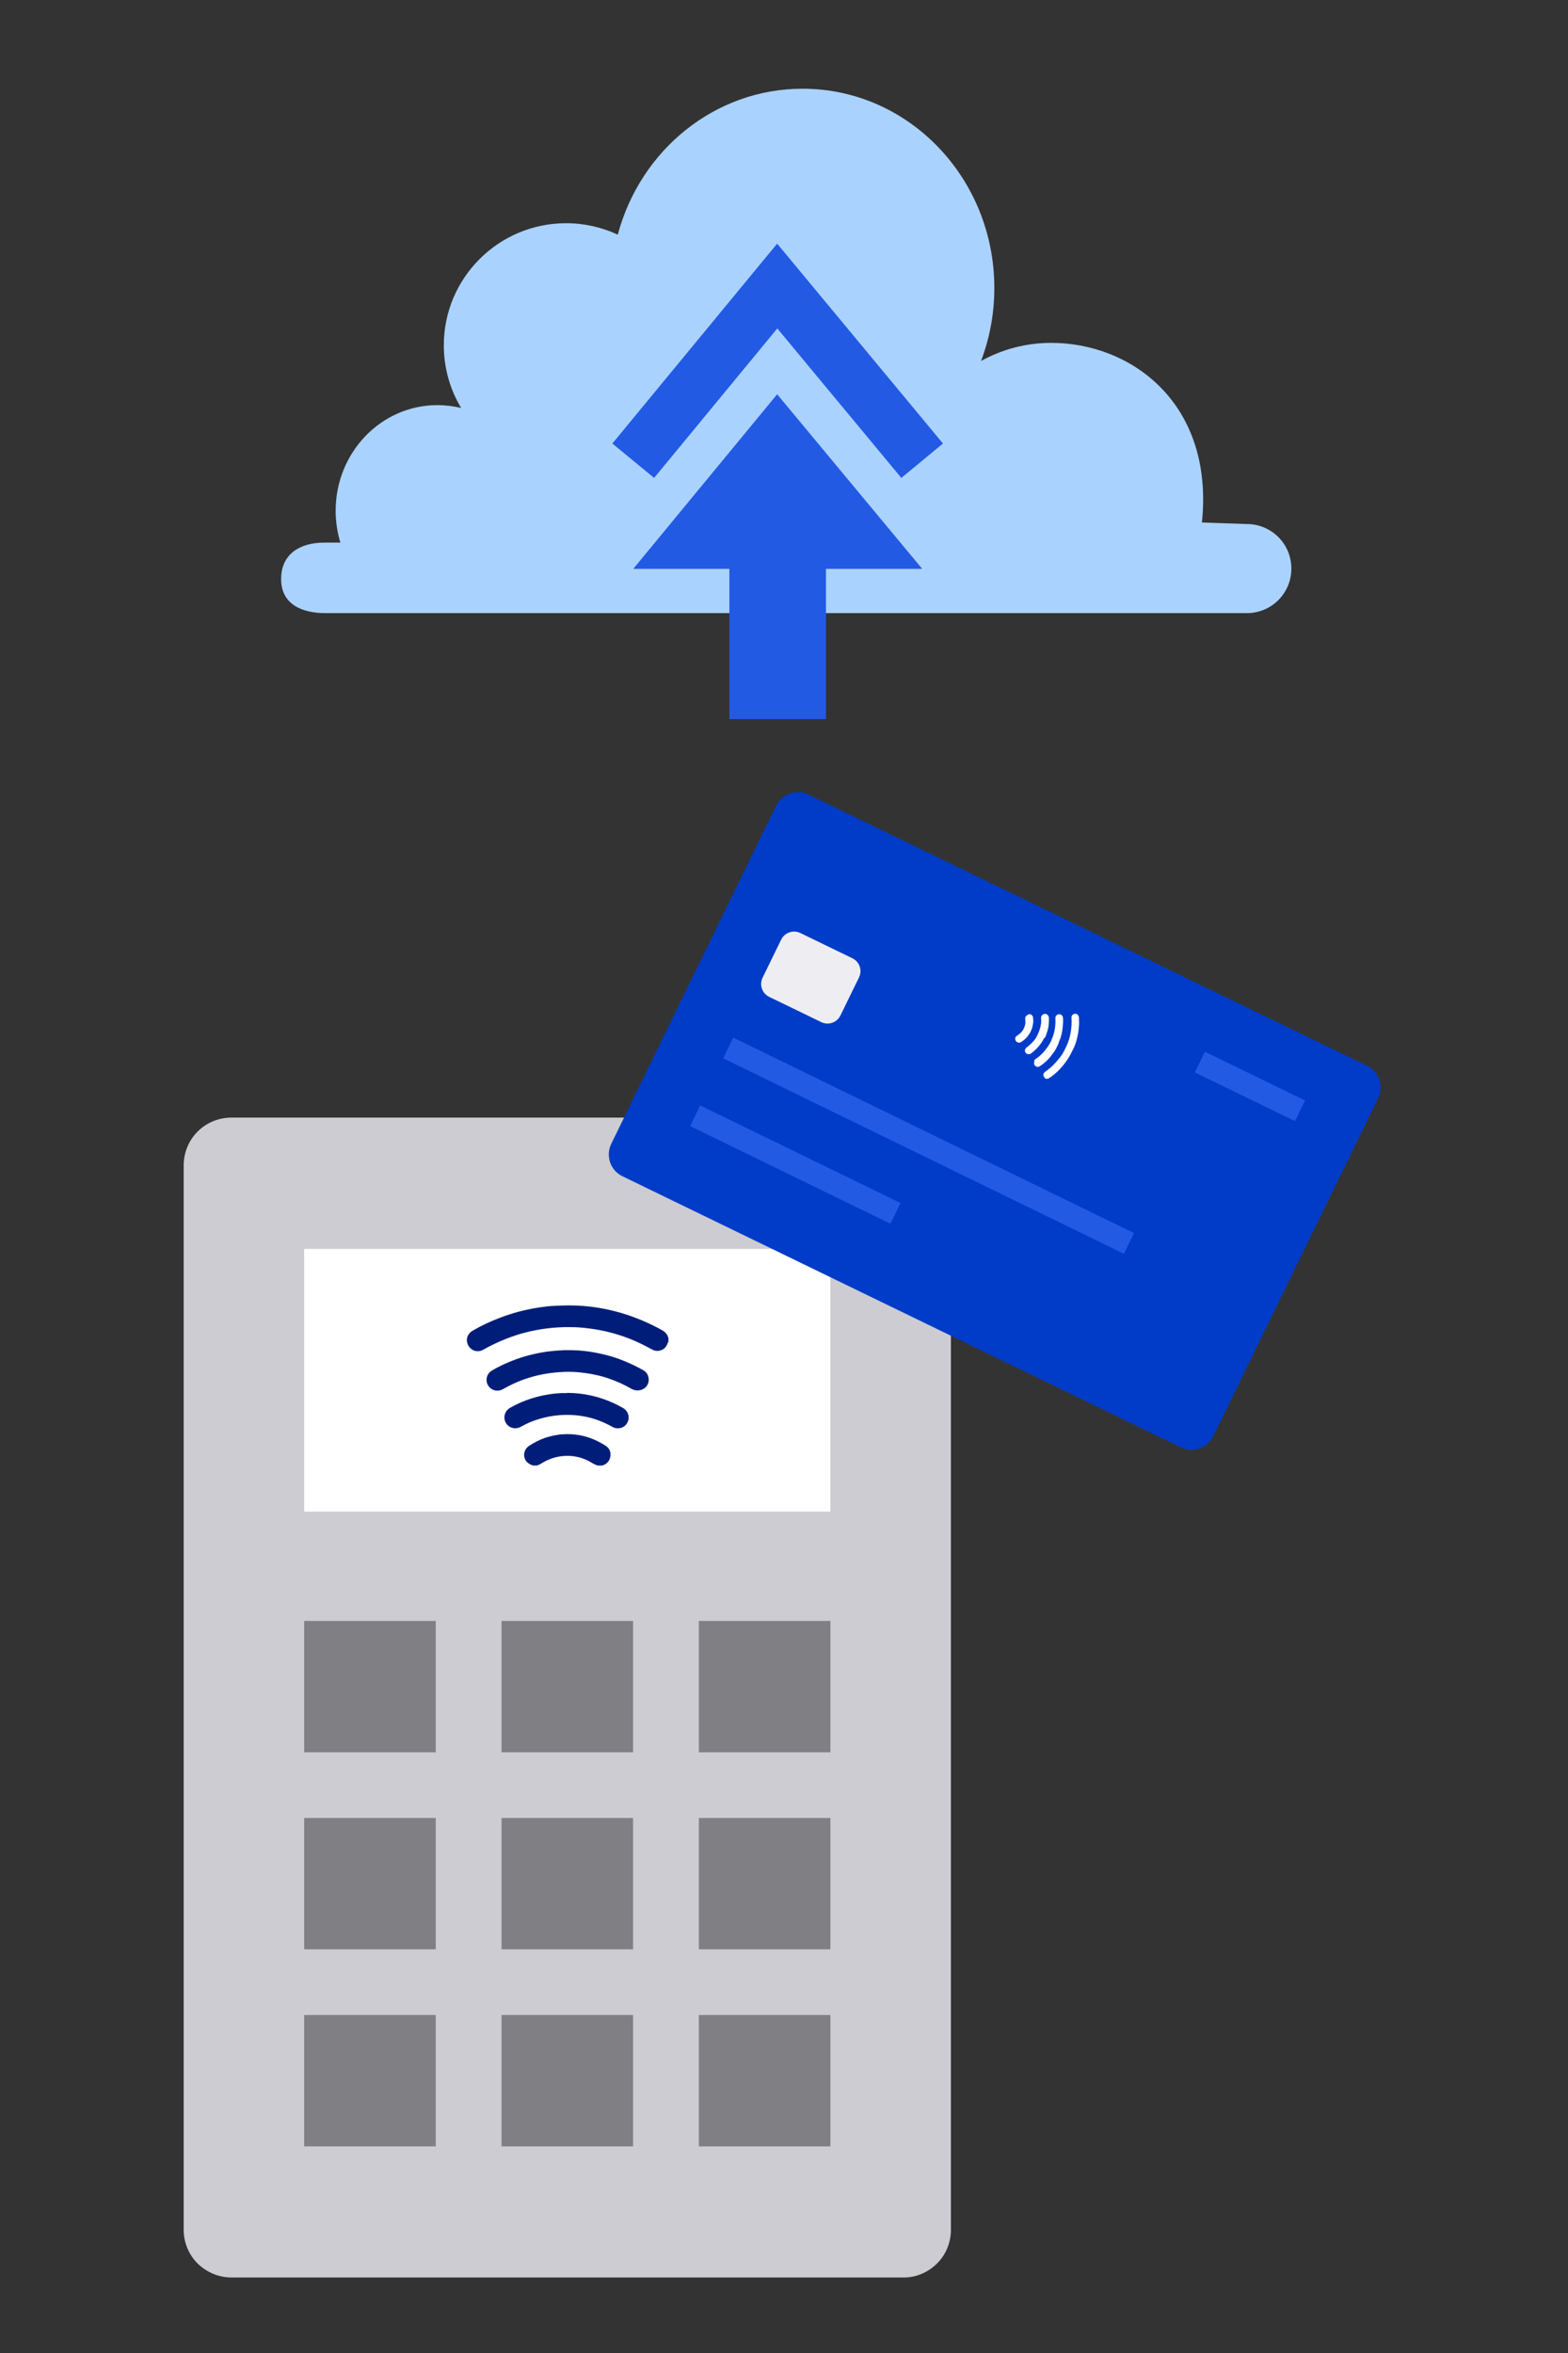
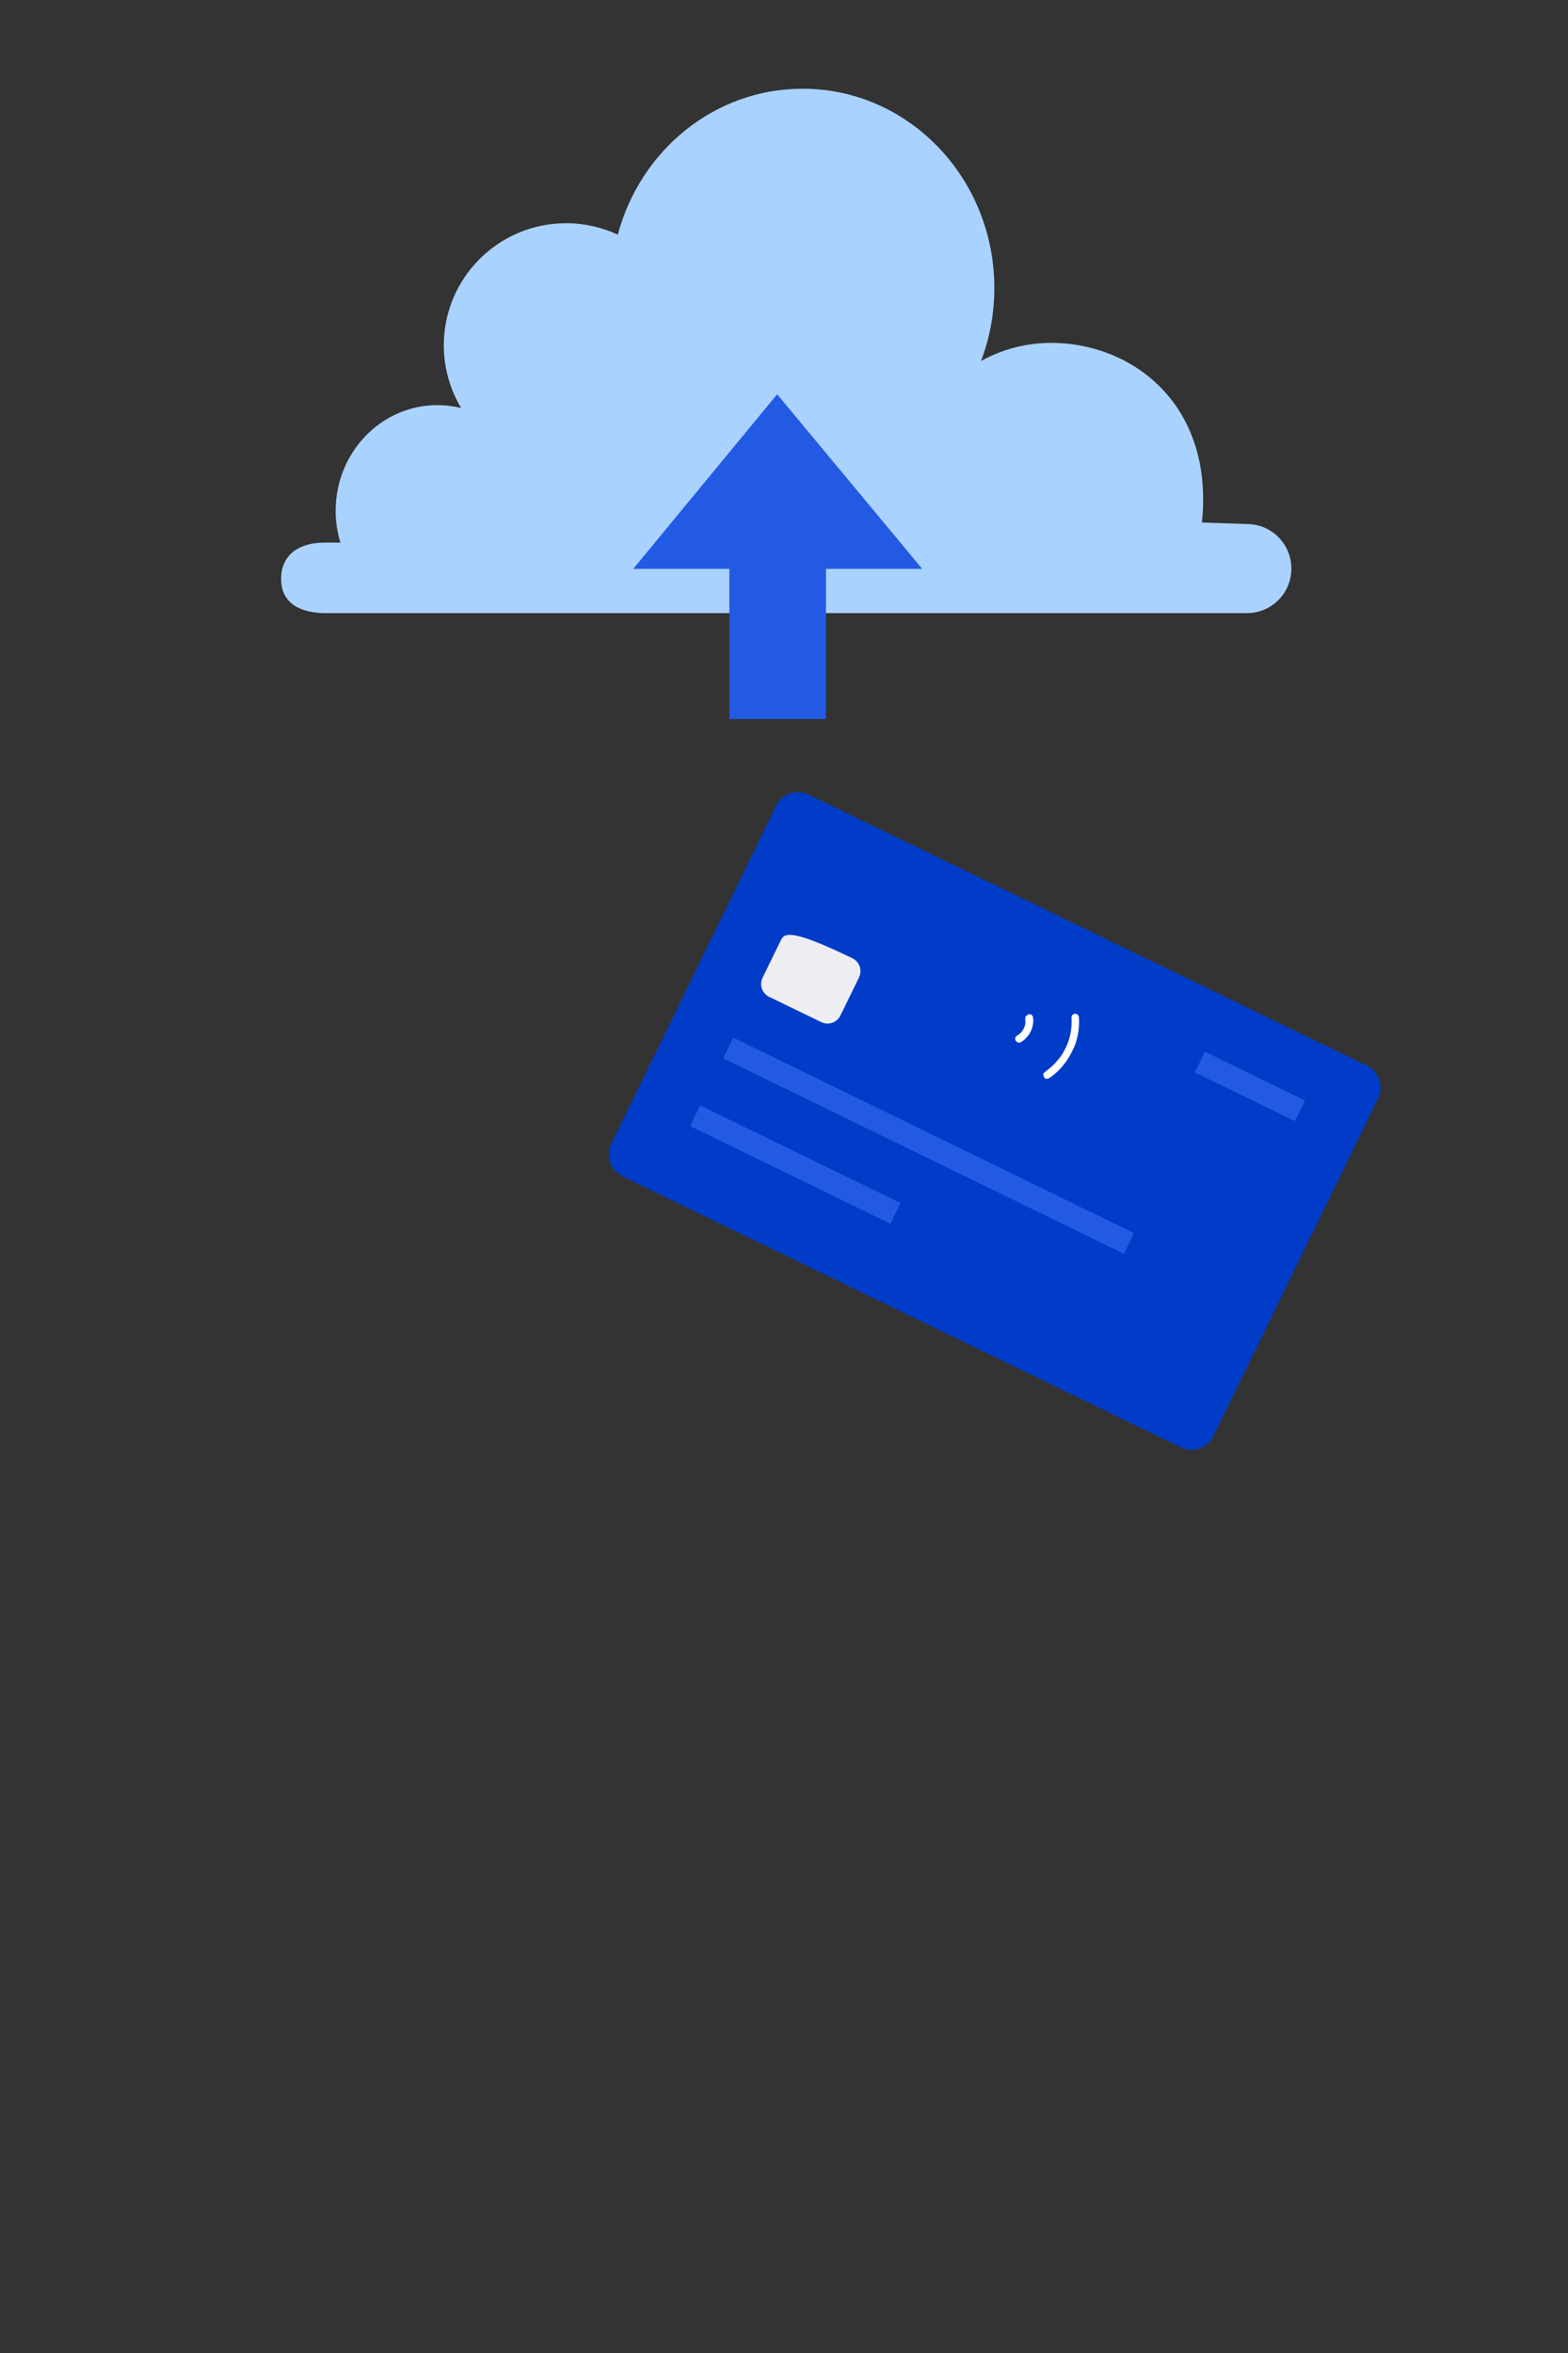
<svg xmlns="http://www.w3.org/2000/svg" width="350" height="525" viewBox="0 0 350 525" fill="none">
  <rect x="0" y="0" width="350" height="525" fill="#333333" stroke="none" />
  <mask id="mask0_3612_1145" style="mask-type:alpha" maskUnits="userSpaceOnUse" x="0" y="0" width="350" height="525">
    <rect width="350" height="525" fill="#D9D9D9" />
  </mask>
  <g mask="url(#mask0_3612_1145)">
    <g clip-path="url(#clip0_3612_1145)">
      <path fill-rule="evenodd" clip-rule="evenodd" d="M212.259 260.044V497.515C212.259 500.325 211.153 503.085 209.142 505.042C207.181 506.999 204.516 508.154 201.75 508.154C201.7 508.154 201.65 508.154 201.549 508.154H51.71C48.894 508.154 46.179 507.05 44.117 505.042C42.106 503.035 41 500.325 41 497.515V260.044C41 257.184 42.106 254.474 44.117 252.466C46.129 250.459 48.844 249.355 51.71 249.355H201.549C204.365 249.355 207.131 250.509 209.092 252.466C211.053 254.424 212.209 257.184 212.209 260.044H212.259Z" fill="#CCCCD2" />
      <path fill-rule="evenodd" clip-rule="evenodd" d="M67.9 361.667H97.265V390.974H67.9V361.667ZM67.9 434.935H97.265V405.628H67.9V434.935ZM67.9 478.896H97.265V449.589H67.9V478.896ZM111.947 390.974H141.312V361.667H111.947V390.974ZM111.947 434.935H141.312V405.628H111.947V434.935ZM111.947 478.896H141.312V449.589H111.947V478.896ZM155.994 390.974H185.358V361.667H155.994V390.974ZM155.994 434.935H185.358V405.628H155.994V434.935ZM155.994 478.896H185.358V449.589H155.994V478.896Z" fill="#7F7F84" />
      <path d="M185.358 278.663H67.9V337.277H185.358V278.663Z" fill="white" />
      <path d="M149.105 299.438C148.954 299.99 148.703 300.492 148.301 300.843C147.496 301.496 146.44 301.596 145.535 301.094C143.826 300.141 142.066 299.288 140.256 298.585C137.742 297.632 135.127 296.929 132.412 296.528C131.054 296.327 129.696 296.176 128.339 296.126C127.384 296.126 126.478 296.076 125.523 296.126C122.355 296.227 119.288 296.728 116.271 297.581C113.355 298.435 110.539 299.639 107.874 301.145C106.366 301.998 104.606 301.145 104.254 299.438C104.053 298.485 104.556 297.431 105.461 296.929C107.422 295.775 109.483 294.821 111.595 294.018C114.361 292.965 117.176 292.212 120.093 291.76C121.35 291.559 122.556 291.409 123.814 291.359C124.869 291.308 125.925 291.258 126.981 291.258C131.557 291.258 135.982 292.011 140.306 293.466C142.921 294.37 145.435 295.474 147.848 296.829C148.552 297.23 149.005 297.782 149.206 298.585V299.438H149.105Z" fill="#001E79" />
-       <path d="M119.036 326.989C118.433 326.839 117.88 326.538 117.478 326.036C116.623 324.882 116.925 323.376 118.131 322.573C119.288 321.82 120.495 321.218 121.802 320.767C123.109 320.365 124.416 320.064 125.774 320.014C129.193 319.813 132.311 320.716 135.177 322.573C136.032 323.125 136.434 323.978 136.233 325.032C136.032 326.036 135.428 326.688 134.423 326.989C134.372 326.989 134.322 326.989 134.272 326.989C133.97 326.989 133.719 326.989 133.417 326.989C133.065 326.889 132.713 326.738 132.361 326.538C130.249 325.183 127.986 324.631 125.523 324.882C124.115 325.032 122.858 325.434 121.601 326.086C120.997 326.387 120.495 326.839 119.791 326.989H118.936H119.036Z" fill="#001E79" />
      <path d="M142.217 310.228C141.765 310.228 141.312 310.077 140.859 309.827C139.401 308.973 137.843 308.271 136.284 307.719C134.373 307.016 132.362 306.565 130.351 306.314C128.792 306.113 127.233 306.013 125.674 306.113C120.948 306.314 116.523 307.518 112.4 309.877C111.545 310.379 110.69 310.429 109.836 309.977C108.227 309.074 108.176 306.765 109.785 305.812C111.545 304.758 113.355 303.955 115.266 303.252C117.529 302.45 119.842 301.898 122.255 301.546C123.512 301.396 124.769 301.295 126.026 301.245C127.183 301.245 128.339 301.245 129.546 301.345C131.909 301.546 134.222 301.998 136.485 302.65C138.898 303.403 141.262 304.407 143.474 305.661C144.228 306.063 144.681 306.665 144.781 307.518C144.983 308.973 143.876 310.228 142.318 310.228H142.217Z" fill="#001E79" />
      <path d="M126.528 310.78C130.249 310.78 133.819 311.583 137.238 313.189C137.842 313.49 138.445 313.791 139.048 314.142C139.953 314.644 140.456 315.648 140.305 316.651C140.104 317.705 139.35 318.508 138.294 318.659C137.741 318.759 137.188 318.659 136.685 318.358C134.976 317.404 133.165 316.651 131.204 316.2C129.897 315.899 128.64 315.748 127.282 315.698C124.165 315.597 121.148 316.149 118.232 317.354C117.528 317.655 116.874 318.006 116.221 318.358C115.014 319.01 113.556 318.608 112.902 317.454C112.248 316.3 112.651 314.845 113.807 314.142C116.17 312.787 118.634 311.884 121.299 311.332C122.606 311.081 123.914 310.88 125.221 310.83C125.623 310.83 126.025 310.83 126.478 310.83L126.528 310.78Z" fill="#001E79" />
    </g>
    <path d="M180.45 177.281L305.163 237.803C307.821 239.093 308.932 242.339 307.63 245.009L270.824 320.442C269.521 323.111 266.274 324.242 263.616 322.952L138.903 262.43C136.245 261.14 135.133 257.894 136.436 255.224L173.242 179.791C174.544 177.122 177.792 175.991 180.45 177.281Z" fill="#003CC8" />
-     <path d="M190.277 213.817L178.639 208.172C177.054 207.403 175.14 208.069 174.363 209.66L170.223 218.141C169.446 219.732 170.102 221.645 171.687 222.414L183.324 228.059C184.909 228.828 186.824 228.161 187.6 226.57L191.741 218.089C192.517 216.498 191.862 214.586 190.277 213.817Z" fill="#EEEEF2" />
+     <path d="M190.277 213.817C177.054 207.403 175.14 208.069 174.363 209.66L170.223 218.141C169.446 219.732 170.102 221.645 171.687 222.414L183.324 228.059C184.909 228.828 186.824 228.161 187.6 226.57L191.741 218.089C192.517 216.498 191.862 214.586 190.277 213.817Z" fill="#EEEEF2" />
    <path d="M253.116 275.124L163.675 231.512L161.433 236.135L250.874 279.747L253.116 275.124Z" fill="#235AE4" />
    <path d="M201.005 268.421L156.291 246.638L154.049 251.255L198.763 273.038L201.005 268.421Z" fill="#235AE4" />
    <path d="M291.303 245.539L268.953 234.666L266.711 239.275L289.061 250.148L291.303 245.539Z" fill="#235AE4" />
    <path d="M233.244 240.526C233.244 240.526 232.96 240.248 232.93 240.023C232.814 239.686 232.98 239.345 233.289 239.143C233.85 238.712 234.383 238.338 234.915 237.823C235.586 237.165 236.229 236.423 236.815 235.653C237.094 235.226 237.345 234.856 237.567 234.402C237.705 234.118 237.872 233.777 238.011 233.493C238.51 232.47 238.812 231.422 239.001 230.319C239.161 229.273 239.266 228.2 239.172 227.101C239.111 226.51 239.672 226.079 240.237 226.212C240.548 226.292 240.804 226.627 240.836 226.994C240.87 227.783 240.905 228.572 240.798 229.364C240.722 230.38 240.504 231.399 240.203 232.447C240.065 232.872 239.927 233.297 239.733 233.695C239.567 234.036 239.4 234.376 239.234 234.717C238.54 236.137 237.62 237.448 236.473 238.648C235.773 239.363 235.045 239.994 234.231 240.513C234.007 240.685 233.781 240.716 233.443 240.693L233.159 240.556L233.244 240.526Z" fill="white" />
    <path d="M229.087 226.676C229.087 226.676 229.367 226.39 229.62 226.302C230.099 226.182 230.554 226.543 230.586 227.051C230.646 227.502 230.679 228.009 230.57 228.519C230.489 228.972 230.38 229.481 230.186 229.879C229.715 230.987 228.932 231.873 227.92 232.507C227.611 232.709 227.272 232.686 226.96 232.464C226.648 232.242 226.589 231.933 226.614 231.593C226.67 231.48 226.698 231.423 226.753 231.309C226.809 231.196 226.921 231.109 227.09 231.051C227.82 230.561 228.408 229.932 228.655 229.138C228.877 228.683 228.902 228.203 228.869 227.695C228.839 227.47 228.809 227.244 228.864 226.989L229.003 226.705L229.087 226.676Z" fill="white" />
-     <path d="M230.829 236.676C230.829 236.676 230.968 236.392 231.165 236.277C231.67 235.959 232.146 235.558 232.566 235.129C233.098 234.614 233.517 234.044 233.935 233.474C234.242 232.99 234.548 232.506 234.714 232.024C235.379 230.519 235.676 228.907 235.578 227.244C235.547 226.877 235.686 226.593 235.966 226.448C236.5 226.074 237.236 226.431 237.269 227.079C237.332 227.812 237.281 228.49 237.202 229.225C237.124 230.1 236.934 230.921 236.686 231.715C236.492 232.112 236.354 232.537 236.216 232.963C236.022 233.36 235.856 233.701 235.661 234.099C235.244 234.81 234.713 235.466 234.182 236.122C233.567 236.808 232.866 237.382 232.137 237.872C231.912 238.044 231.603 238.105 231.376 237.995C230.895 237.832 230.665 237.299 230.915 236.788L230.829 236.676Z" fill="white" />
-     <path d="M233.089 231.578C232.506 232.771 231.667 233.77 230.687 234.63C230.49 234.746 230.322 234.946 230.126 235.061C229.817 235.263 229.394 235.269 229.138 235.075C228.826 234.854 228.71 234.516 228.82 234.148C228.904 233.978 228.987 233.807 229.183 233.692C229.744 233.261 230.249 232.802 230.724 232.259C231.032 231.917 231.283 231.546 231.505 231.092C232.004 230.069 232.335 229.105 232.411 227.947C232.408 227.664 232.406 227.382 232.376 227.157C232.344 226.649 232.736 226.277 233.187 226.215C233.695 226.179 234.064 226.569 234.125 227.02C234.16 227.951 234.112 228.911 233.865 229.846C233.727 230.271 233.562 230.753 233.424 231.178C233.369 231.292 233.285 231.462 233.23 231.576L233.089 231.578Z" fill="white" />
    <path d="M278.314 116.925L268.286 116.575C271.033 90.007 252.511 76.5 234.659 76.5C228.975 76.5 223.642 77.965 218.979 80.546C220.895 75.513 221.949 70.001 221.949 64.267C221.949 39.706 202.788 19.796 179.157 19.796C159.485 19.796 142.911 33.558 137.897 52.353C134.384 50.728 130.488 49.805 126.369 49.805C111.296 49.805 99.065 62.006 99.065 77.042C99.065 82.138 100.47 86.917 102.929 91.026C101.236 90.612 99.448 90.389 97.627 90.389C85.077 90.389 74.922 100.965 74.922 113.963C74.922 116.447 75.305 118.837 75.976 121.067H72.367C66.874 121.067 62.755 123.679 62.755 129.158V129.222C62.755 134.701 67.194 136.803 72.687 136.803H278.314C283.807 136.803 288.246 132.375 288.246 126.896V126.832C288.246 121.353 283.807 116.925 278.314 116.925ZM147.605 94.116C147.605 94.116 147.541 94.18 147.51 94.244C147.478 94.212 147.446 94.18 147.414 94.116H147.605Z" fill="#AAD2FF" />
    <path d="M205.855 126.928H184.363V160.437H162.807V126.928H141.347L173.473 87.968L205.855 126.928Z" fill="#235AE4" />
-     <path d="M201.192 106.636L173.504 73.282L146.009 106.636L136.684 98.958L173.472 54.36L210.485 98.958L201.192 106.636Z" fill="#235AE4" />
  </g>
  <defs>
    <clipPath id="clip0_3612_1145">
-       <rect width="225.614" height="276.714" fill="white" transform="translate(41 231.489)" />
-     </clipPath>
+       </clipPath>
  </defs>
</svg>